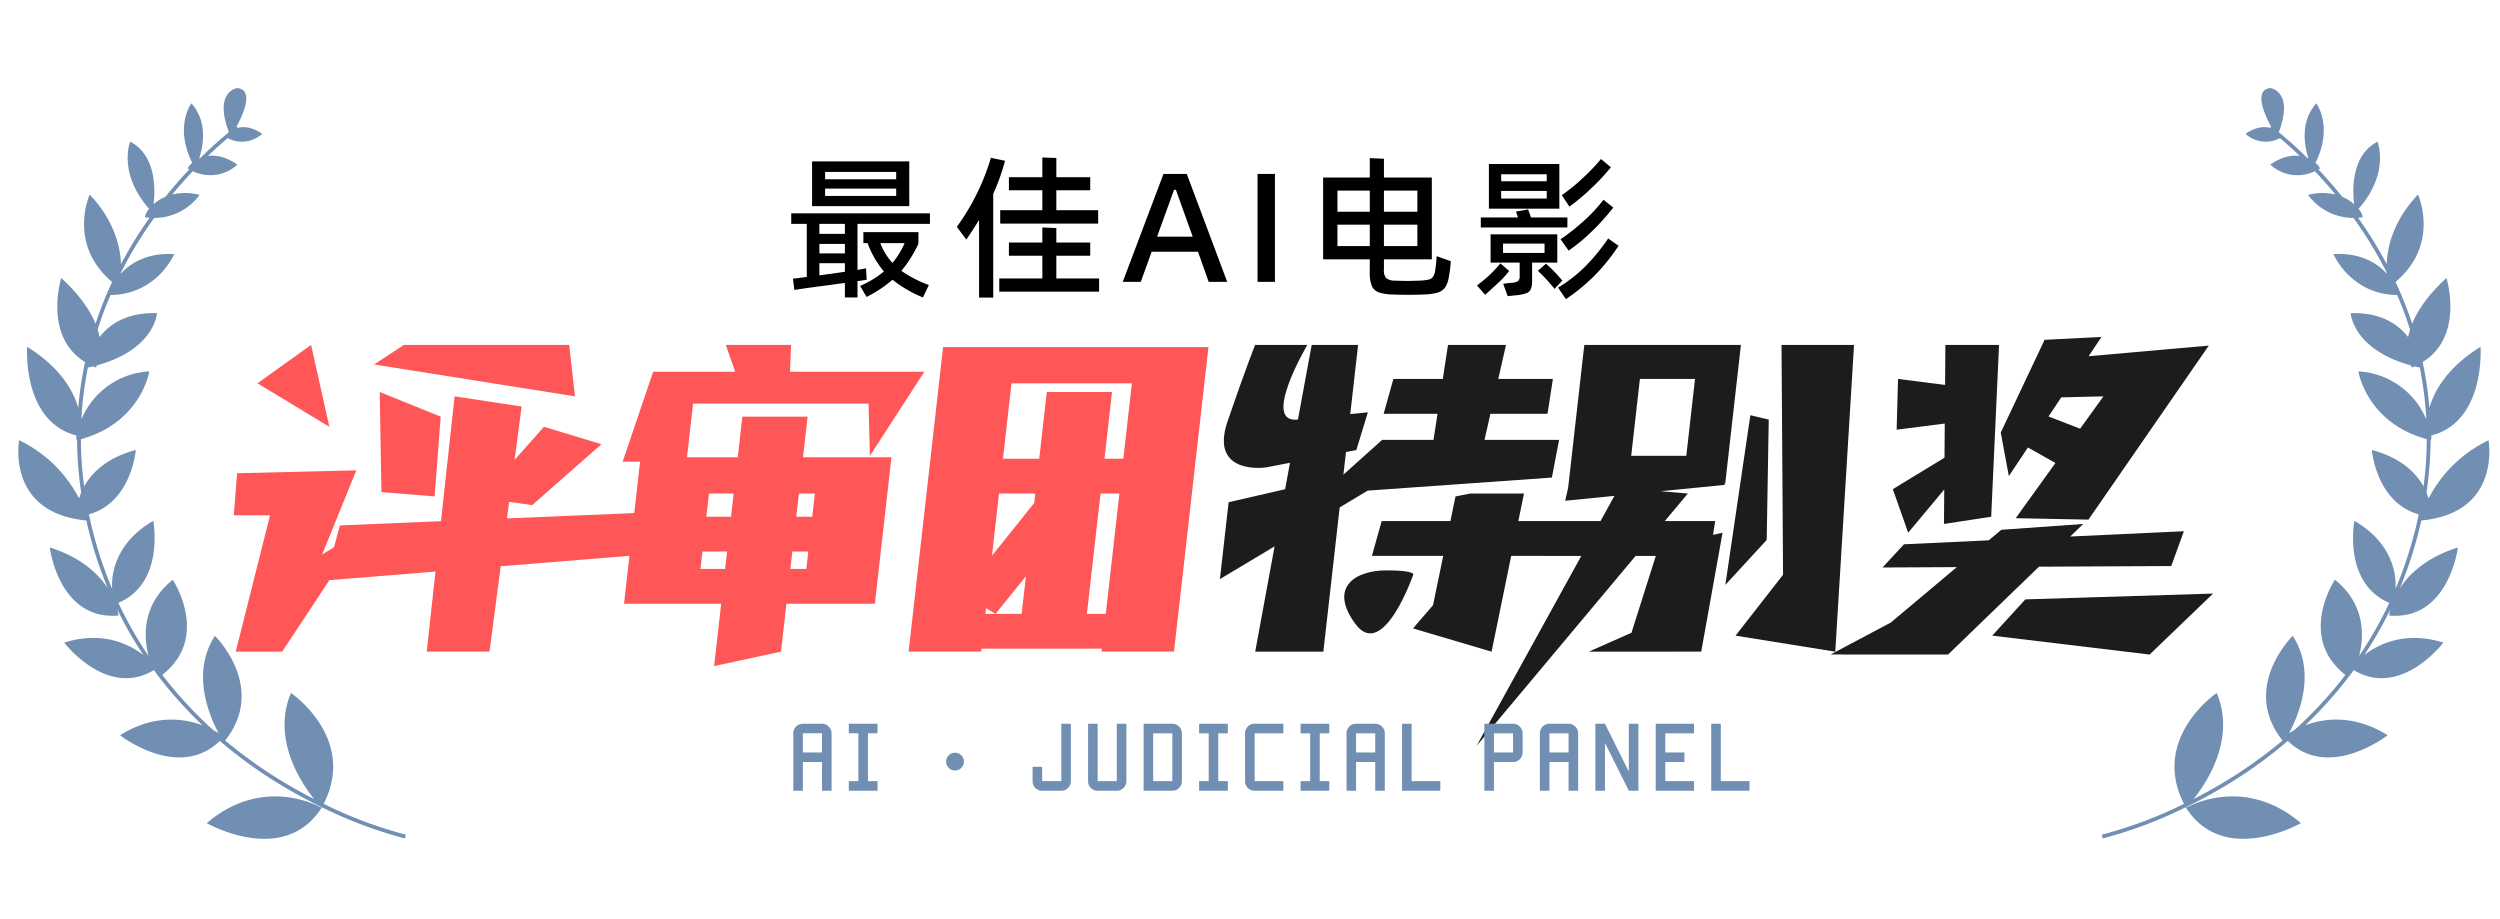
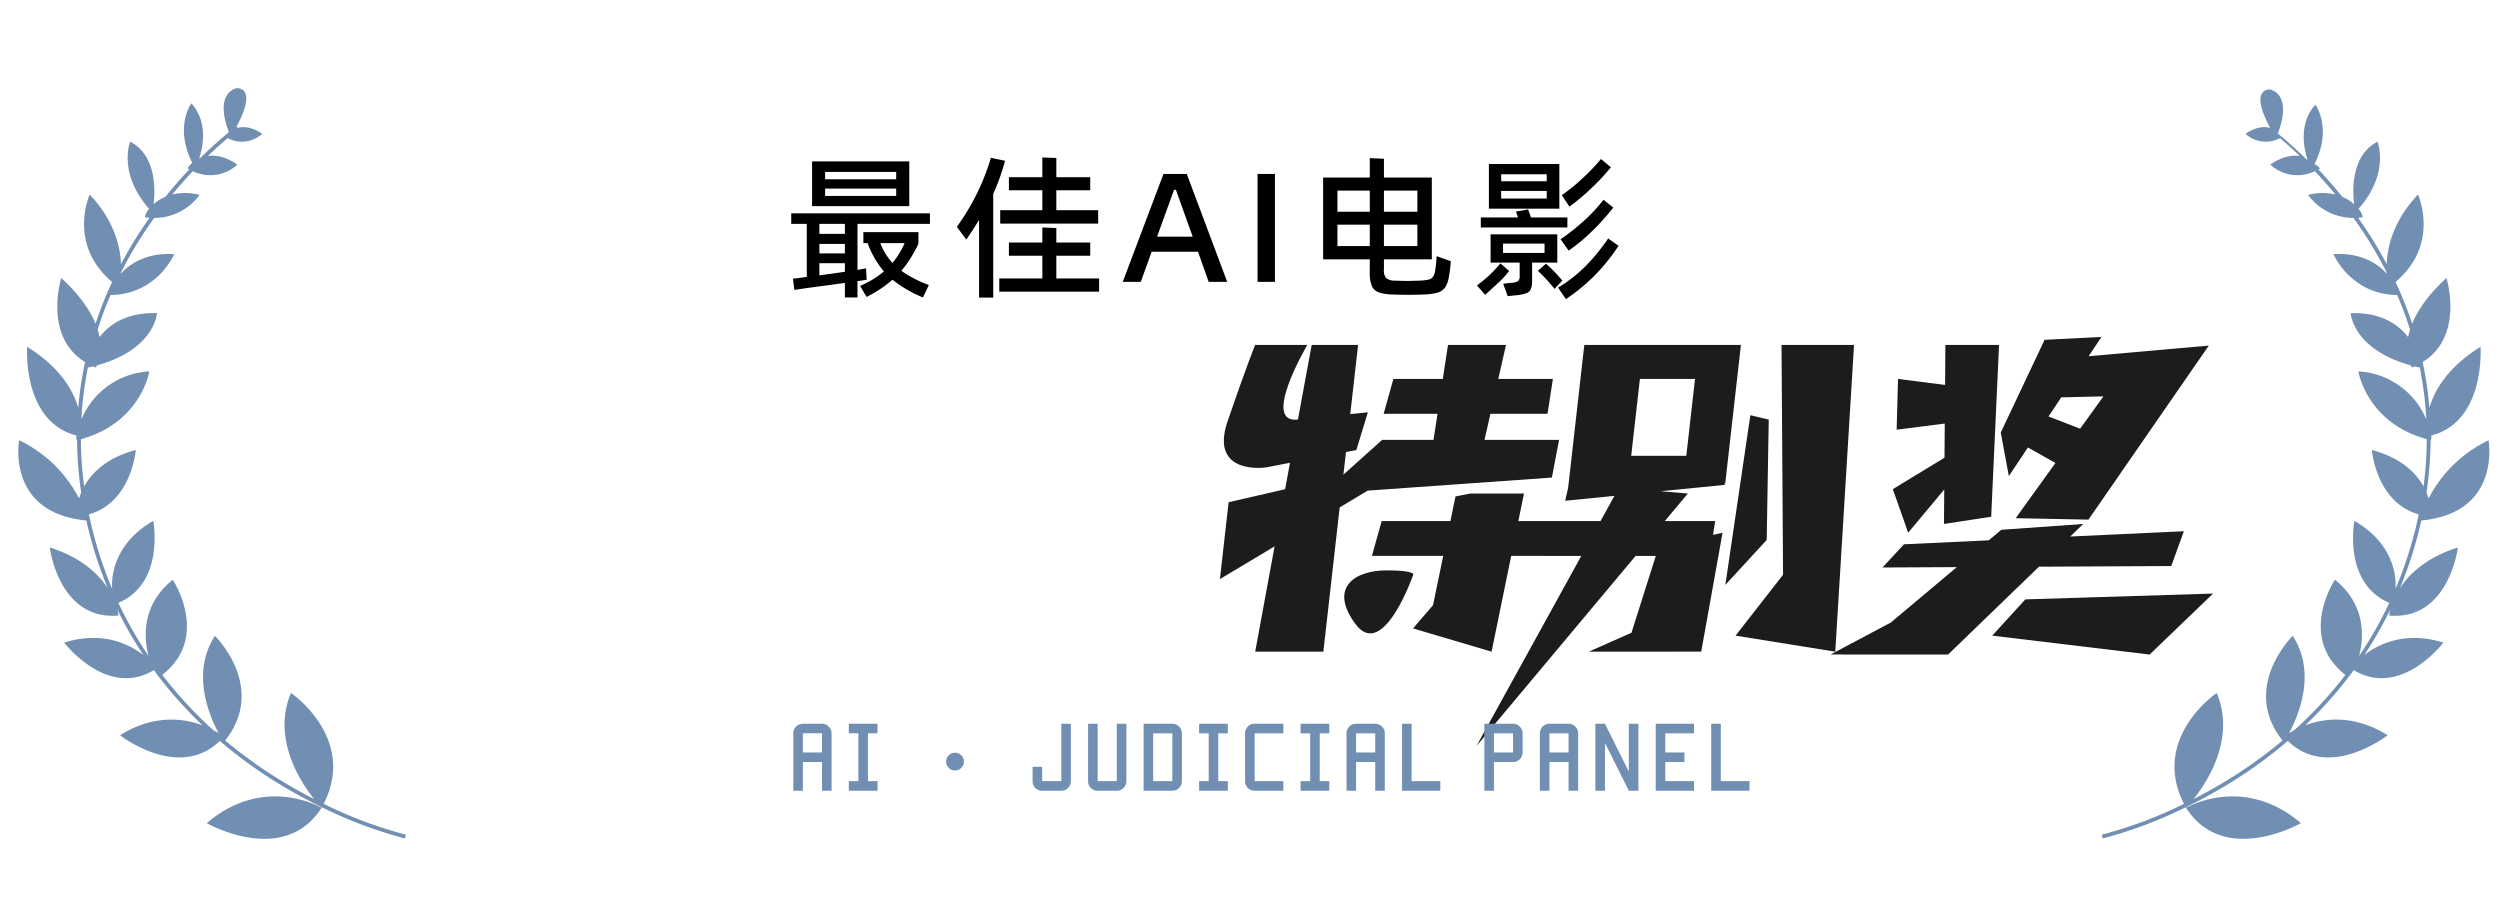
<svg xmlns="http://www.w3.org/2000/svg" id="_4" data-name="4" width="653" height="240" viewBox="0 0 653 240">
  <defs>
    <style>
      .cls-1 {
        fill: #fff;
      }

      .cls-2, .cls-3, .cls-4, .cls-5 {
        fill-rule: evenodd;
      }

      .cls-3 {
        fill: #718eb3;
      }

      .cls-4 {
        fill: #1c1c1e;
      }

      .cls-5 {
        fill: #ff5757;
      }
    </style>
  </defs>
  <rect id="矩形_1_拷贝" data-name="矩形 1 拷贝" class="cls-1" width="653" height="240" />
  <path id="最佳AI电影" class="cls-2" d="M470.115,3179.85H495.5v-11.7H470.115v11.7Zm3.411-7.03v-1.91h18.559v1.91H473.526Zm18.559,2.44v1.91H473.526v-1.91h18.559Zm-27.412,9.22h4.061v13.85c-1.706.24-2.911,0.39-3.614,0.44l0.365,2.97q3.33-.54,9.3-1.3c0.731-.11,2.031-0.29,3.9-0.53v3.78h3.289v-4.27c1.11-.13,1.909-0.26,2.4-0.36l-0.081-1.47-0.081-1.5-2.234.41v-12.02H500.9v-2.76H464.673v2.76Zm7.35,0h6.661v2.6h-6.661v-2.6Zm25.87,2.15H483.516v2.88h1.1a24.587,24.587,0,0,0,4.264,7.39,24.908,24.908,0,0,1-6.213,3.78l1.665,2.88a31.043,31.043,0,0,0,6.782-4.5,32.538,32.538,0,0,0,7.959,4.63l1.544-3.25a30.9,30.9,0,0,1-7.188-3.7,30.514,30.514,0,0,0,4.467-7.11v-3Zm-3.615,2.88a20.876,20.876,0,0,1-3.167,5.16,15.81,15.81,0,0,1-3.168-5.16h6.335Zm-22.255.21h6.661v2.47h-6.661v-2.47Zm0,5.03h6.661v2.24q-2.925.435-6.661,0.93v-3.17Zm47.231-10.35h25.585v-3.5H533.915v-5.2h8.853v-3.41h-8.853v-5.03l-3.655-.12v5.15h-8.732v3.41h8.732v5.2H519.254v3.5Zm-2.436-17.18a59.054,59.054,0,0,1-8.894,18.03l2.477,3.33q1.584-2.31,3.33-5.12v20.27h3.7v-27.09a56.059,56.059,0,0,0,3.086-8.65Zm25.95,25.58v-3.45h-8.853v-3.78l-3.655-.16v3.94h-8.732v3.45h8.732v5.93H519.01v3.45h26.073v-3.45H533.915v-5.93h8.853Zm35.778,6.82-10.558-28.18H561.9l-10.64,28.18h4.711l2.842-7.87h12.1l2.8,7.87h4.832Zm-13.889-24.04h0.488l4.386,12.23h-9.3Zm26.357,24.04v-28.18h-4.548v28.18h4.548Zm42.236-6.7a34.052,34.052,0,0,1-.407,3.86,3.751,3.751,0,0,1-.588,1.59,2.072,2.072,0,0,1-1.137.67,13.677,13.677,0,0,1-2.336.26c-1.408.05-2.491,0.08-3.248,0.08-0.705,0-1.787-.03-3.249-0.08a3.571,3.571,0,0,1-2.173-.63,2.9,2.9,0,0,1-.63-2.21v-2.72h12.509v-21.37H619.482v-4.91l-3.695-.16v5.07H603.6v21.37h12.183v3.41a9.067,9.067,0,0,0,.528,3.51,3.1,3.1,0,0,0,1.787,1.69,11.615,11.615,0,0,0,3.614.56q1.38,0.09,4.142.09t4.143-.09a14.238,14.238,0,0,0,3.452-.46,3.751,3.751,0,0,0,1.929-1.26,6.077,6.077,0,0,0,1-2.5,36.255,36.255,0,0,0,.568-4.47Zm-25.91-11.61v-5.52h8.447v5.52H607.34Zm12.142,0v-5.52h8.732v5.52h-8.732Zm-3.695,3.37v5.6H607.34v-5.6h8.447Zm12.427,0v5.6h-8.732v-5.6h8.732Zm47.962-17.14a51.818,51.818,0,0,1-5,5.2,43.446,43.446,0,0,1-5.238,4.22l1.99,3.01a53.353,53.353,0,0,0,5.624-4.71,53.917,53.917,0,0,0,5.219-5.57ZM646.9,3180.5h18.4v-11.66H646.9v11.66Zm3.208-7.15v-1.83H662v1.83H650.1Zm11.9,2.52v1.99H650.1v-1.99H662Zm5.726,15.59a47.2,47.2,0,0,0,6.234-5.2,59.125,59.125,0,0,0,5.422-6.05l-2.559-2.03a40.547,40.547,0,0,1-5.056,5.44,55.178,55.178,0,0,1-6.152,4.88Zm-9.827-8.65-0.772-2.11-3.168.57c0.108,0.27.285,0.78,0.528,1.54h-9.706v2.6H667.4v-2.6h-9.5Zm6.863,4.39H647.342v7.39h7.594v3.45a1.729,1.729,0,0,1-.406,1.38,3.892,3.892,0,0,1-1.868.45l-2.031.24,1.178,3.25,2.234-.24a11.719,11.719,0,0,0,2.639-.53,2,2,0,0,0,1.178-1.08,5.826,5.826,0,0,0,.325-2.21v-4.71h6.579v-7.39Zm13.28,1.09a51.158,51.158,0,0,1-5.787,7.11,37.979,37.979,0,0,1-7.29,5.73l2.031,3a49.01,49.01,0,0,0,7.817-6.47,51.46,51.46,0,0,0,5.95-7.46Zm-16.61,3.78H650.591v-2.44h10.843v2.44Zm-11.534,2.72a32.582,32.582,0,0,1-6.132,5.77l2.152,2.44,0.853-.78c1.3-1.16,2.376-2.16,3.229-2.98a19.923,19.923,0,0,0,2.172-2.46Zm9.787,1.95a44.577,44.577,0,0,1,4.346,4.71l2.03-2.15a35.971,35.971,0,0,0-4.264-4.43Z" transform="translate(-258 -3126)" />
  <path id="形状_2" data-name="形状 2" class="cls-3" d="M342.541,3335.96A112.474,112.474,0,0,0,364,3344.02l-0.22.98a114.036,114.036,0,0,1-21.7-8.15c-0.029.05-.05,0.1-0.079,0.15,0,0-.12-0.12-0.328-0.35a129.166,129.166,0,0,1-13.653-7.71,118.54,118.54,0,0,1-12.6-9.41c-10.841,10.5-26.063-1.49-26.063-1.49,8.833-5.51,16.593-4.43,21.529-2.59a108.875,108.875,0,0,1-11.7-13.08,6.317,6.317,0,0,1-.6-0.81c-0.13-.18-0.261-0.35-0.391-0.53-12.319,7.44-23.415-7.18-23.415-7.18,9.826-3.08,16.8.28,20.671,3.24a102,102,0,0,1-6.817-11.92,10.674,10.674,0,0,1,.316,1.61C273.326,3288.12,271,3269,271,3269c8.281,2.62,12.753,6.95,15.164,10.68a106.962,106.962,0,0,1-5.467-17.1c-0.049-.21-0.088-0.42-0.134-0.63C259.51,3259.96,263,3241,263,3241a34.13,34.13,0,0,1,15.657,15.22,14.577,14.577,0,0,1,.549-1.57,97.378,97.378,0,0,1-1.075-13.68L278,3241a3.5,3.5,0,0,1-.017-1.24c-14.3-3.67-12.886-23.18-12.886-23.18,8.624,5.39,12.05,11.4,13.351,15.98a94.253,94.253,0,0,1,1.766-11.98c-11-6.8-6.216-21.98-6.216-21.98,4.9,4.53,7.572,8.56,8.951,11.95a100.594,100.594,0,0,1,4.336-10.9c-11.75-9.94-5.856-22.83-5.856-22.83,6.394,6.76,7.993,13.52,8.168,18.17,1.638-3.09,3.342-5.95,5.037-8.54,0.808-1.23,1.627-2.43,2.449-3.58-0.406-.04-0.811-0.08-1.236-0.15a4.509,4.509,0,0,1,1.11-2.17C288.691,3171.17,292,3163,292,3163c6.756,3.53,6.588,12.3,6.111,16.34a11.382,11.382,0,0,1,3.1-1.94c2.14-2.66,4.249-5.06,6.236-7.17-0.149-.08-0.293-0.14-0.444-0.23a4.482,4.482,0,0,1,1.217-1.46C303.45,3158.97,308,3153,308,3153c4.223,4.76,3.147,10.94,2.039,14.38,0.093-.04.2-0.07,0.3-0.11,2.94-2.91,5.444-5.09,7.13-6.47,0.1-.09.2-0.19,0.316-0.28C313.749,3149.78,320,3149,320,3149c4.28,0.47,1.725,6.48-.2,10.06l0.243,0.34c1.647-.42,3.833-0.25,6.43,1.56a7.857,7.857,0,0,1-8.992,1.12c-1.359,1.14-3.135,2.7-5.176,4.66,2.078-.28,4.679.16,7.7,2.26a10.462,10.462,0,0,1-11.639,1.71c-1.718,1.82-3.532,3.85-5.381,6.1a14.483,14.483,0,0,1,7.153.11,14.743,14.743,0,0,1-11.868,6.01c-0.947,1.32-1.889,2.68-2.818,4.1a106.675,106.675,0,0,0-5.867,10.17c-0.006.1-.009,0.2-0.015,0.3,2.539-2.84,7-5.54,13.94-5.13,0,0-4.45,10.54-16.635,10.69,0-.01,0-0.04,0-0.05-1.227,2.86-2.362,5.9-3.369,9.08a17.022,17.022,0,0,1,.5,1.95c2.648-3.42,7.3-6.52,15-6.23,0,0-.524,9.45-15.693,13.62a5.2,5.2,0,0,1-.306.57c-0.243-.1-0.465-0.2-0.7-0.31-0.426.11-.855,0.21-1.3,0.31-0.009-.05-0.01-0.12-0.016-0.18a92.665,92.665,0,0,0-1.738,13.75A20.418,20.418,0,0,1,297,3223s-2.1,13.39-17.871,17.71a95.72,95.72,0,0,0,.849,12.34c2.023-3.65,6.063-7.56,13.5-9.51,0,0-1.127,13.73-12.246,16.8,0.14,0.67.276,1.34,0.431,2.01a105.39,105.39,0,0,0,5.638,17.48c-0.337-4.7,1.482-12.45,10.732-17.78,0,0,3.119,16.23-9.114,21.41a101.347,101.347,0,0,0,7.91,13.91c-1.511-5.46-1.418-13.83,6.3-19.94,0,0,9.928,14.96-2.75,24.85a108.246,108.246,0,0,0,13.329,14.42c0.535,0.29,1.013.56,1.4,0.8-2.55-4.73-7.188-15.83-.973-25.41,0,0,13.714,13.37,2.68,27.33a119.092,119.092,0,0,0,11.714,8.66,128.261,128.261,0,0,0,11.5,6.63c-3.722-4.69-10.986-15.98-6.026-27.71C334,3307,351.316,3318.77,342.541,3335.96ZM312,3341c15.125-12.87,30-4,30-4C332.037,3352.49,312,3341,312,3341Z" transform="translate(-258 -3126)" />
-   <path id="形状_2_拷贝" data-name="形状 2 拷贝" class="cls-3" d="M908,3241s3.49,18.96-17.563,20.95c-0.046.21-.085,0.42-0.134,0.63a106.962,106.962,0,0,1-5.467,17.1c2.411-3.73,6.883-8.06,15.164-10.68,0,0-2.326,19.12-17.951,17.78a10.674,10.674,0,0,1,.316-1.61,102,102,0,0,1-6.817,11.92c3.869-2.96,10.845-6.32,20.671-3.24,0,0-11.1,14.62-23.415,7.18-0.13.18-.261,0.35-0.391,0.53a6.317,6.317,0,0,1-.6.81,108.875,108.875,0,0,1-11.7,13.08c4.936-1.84,12.7-2.92,21.529,2.59,0,0-15.222,11.99-26.063,1.49a118.54,118.54,0,0,1-12.6,9.41,129.166,129.166,0,0,1-13.653,7.71c-0.208.23-.328,0.35-0.328,0.35-0.029-.05-0.05-0.1-0.079-0.15a114.036,114.036,0,0,1-21.7,8.15l-0.22-.98a112.474,112.474,0,0,0,21.459-8.06C819.684,3318.77,837,3307,837,3307c4.96,11.73-2.3,23.02-6.026,27.71a128.261,128.261,0,0,0,11.5-6.63,119.092,119.092,0,0,0,11.714-8.66c-11.034-13.96,2.68-27.33,2.68-27.33,6.216,9.58,1.577,20.68-.973,25.41,0.386-.24.864-0.51,1.4-0.8a108.246,108.246,0,0,0,13.329-14.42c-12.678-9.89-2.75-24.85-2.75-24.85,7.714,6.11,7.807,14.48,6.3,19.94a101.347,101.347,0,0,0,7.91-13.91c-12.233-5.18-9.114-21.41-9.114-21.41,9.25,5.33,11.069,13.08,10.732,17.78a105.39,105.39,0,0,0,5.638-17.48c0.156-.67.291-1.34,0.431-2.01-11.119-3.07-12.246-16.8-12.246-16.8,7.442,1.95,11.482,5.86,13.5,9.51a95.72,95.72,0,0,0,.849-12.34C876.1,3236.39,874,3223,874,3223a20.418,20.418,0,0,1,17.754,12.57,92.665,92.665,0,0,0-1.738-13.75c-0.006.06-.007,0.13-0.016,0.18-0.448-.1-0.877-0.2-1.3-0.31-0.232.11-.454,0.21-0.7,0.31a5.2,5.2,0,0,1-.306-0.57c-15.169-4.17-15.693-13.62-15.693-13.62,7.7-.29,12.354,2.81,15,6.23a17.022,17.022,0,0,1,.5-1.95c-1.007-3.18-2.142-6.22-3.369-9.08,0,0.01,0,.04,0,0.05-12.185-.15-16.635-10.69-16.635-10.69,6.944-.41,11.4,2.29,13.94,5.13-0.006-.1-0.009-0.2-0.015-0.3a106.675,106.675,0,0,0-5.867-10.17c-0.929-1.42-1.871-2.78-2.818-4.1a14.743,14.743,0,0,1-11.868-6.01,14.483,14.483,0,0,1,7.153-.11c-1.849-2.25-3.663-4.28-5.381-6.1A10.462,10.462,0,0,1,851,3169c3.019-2.1,5.62-2.54,7.7-2.26-2.041-1.96-3.817-3.52-5.176-4.66a7.857,7.857,0,0,1-8.992-1.12c2.6-1.81,4.783-1.98,6.43-1.56l0.243-.34c-1.928-3.58-4.483-9.59-.2-10.06,0,0,6.25.78,2.219,11.52,0.116,0.09.218,0.19,0.316,0.28,1.686,1.38,4.19,3.56,7.13,6.47,0.1,0.04.2,0.07,0.3,0.11-1.108-3.44-2.184-9.62,2.039-14.38,0,0,4.55,5.97-.217,15.54A4.482,4.482,0,0,1,864,3170c-0.151.09-.295,0.15-0.444,0.23,1.987,2.11,4.1,4.51,6.236,7.17a11.382,11.382,0,0,1,3.1,1.94c-0.477-4.04-.645-12.81,6.111-16.34,0,0,3.309,8.17-4.957,17.55a4.509,4.509,0,0,1,1.11,2.17c-0.425.07-.83,0.11-1.236,0.15,0.822,1.15,1.641,2.35,2.449,3.58,1.7,2.59,3.4,5.45,5.037,8.54,0.175-4.65,1.774-11.41,8.168-18.17,0,0,5.894,12.89-5.856,22.83a100.594,100.594,0,0,1,4.336,10.9c1.379-3.39,4.05-7.42,8.951-11.95,0,0,4.784,15.18-6.216,21.98a94.253,94.253,0,0,1,1.766,11.98c1.3-4.58,4.727-10.59,13.351-15.98,0,0,1.418,19.51-12.886,23.18A3.5,3.5,0,0,1,893,3241l-0.131-.03a97.378,97.378,0,0,1-1.075,13.68,14.577,14.577,0,0,1,.549,1.57A34.13,34.13,0,0,1,908,3241Zm-49,100s-20.037,11.49-30-4C829,3337,843.875,3328.13,859,3341Z" transform="translate(-258 -3126)" />
+   <path id="形状_2_拷贝" data-name="形状 2 拷贝" class="cls-3" d="M908,3241s3.49,18.96-17.563,20.95c-0.046.21-.085,0.42-0.134,0.63a106.962,106.962,0,0,1-5.467,17.1c2.411-3.73,6.883-8.06,15.164-10.68,0,0-2.326,19.12-17.951,17.78a10.674,10.674,0,0,1,.316-1.61,102,102,0,0,1-6.817,11.92c3.869-2.96,10.845-6.32,20.671-3.24,0,0-11.1,14.62-23.415,7.18-0.13.18-.261,0.35-0.391,0.53a6.317,6.317,0,0,1-.6.81,108.875,108.875,0,0,1-11.7,13.08c4.936-1.84,12.7-2.92,21.529,2.59,0,0-15.222,11.99-26.063,1.49a118.54,118.54,0,0,1-12.6,9.41,129.166,129.166,0,0,1-13.653,7.71c-0.208.23-.328,0.35-0.328,0.35-0.029-.05-0.05-0.1-0.079-0.15a114.036,114.036,0,0,1-21.7,8.15l-0.22-.98a112.474,112.474,0,0,0,21.459-8.06C819.684,3318.77,837,3307,837,3307c4.96,11.73-2.3,23.02-6.026,27.71a128.261,128.261,0,0,0,11.5-6.63,119.092,119.092,0,0,0,11.714-8.66c-11.034-13.96,2.68-27.33,2.68-27.33,6.216,9.58,1.577,20.68-.973,25.41,0.386-.24.864-0.51,1.4-0.8a108.246,108.246,0,0,0,13.329-14.42c-12.678-9.89-2.75-24.85-2.75-24.85,7.714,6.11,7.807,14.48,6.3,19.94a101.347,101.347,0,0,0,7.91-13.91c-12.233-5.18-9.114-21.41-9.114-21.41,9.25,5.33,11.069,13.08,10.732,17.78a105.39,105.39,0,0,0,5.638-17.48c0.156-.67.291-1.34,0.431-2.01-11.119-3.07-12.246-16.8-12.246-16.8,7.442,1.95,11.482,5.86,13.5,9.51a95.72,95.72,0,0,0,.849-12.34C876.1,3236.39,874,3223,874,3223a20.418,20.418,0,0,1,17.754,12.57,92.665,92.665,0,0,0-1.738-13.75c-0.006.06-.007,0.13-0.016,0.18-0.448-.1-0.877-0.2-1.3-0.31-0.232.11-.454,0.21-0.7,0.31a5.2,5.2,0,0,1-.306-0.57c-15.169-4.17-15.693-13.62-15.693-13.62,7.7-.29,12.354,2.81,15,6.23a17.022,17.022,0,0,1,.5-1.95c-1.007-3.18-2.142-6.22-3.369-9.08,0,0.01,0,.04,0,0.05-12.185-.15-16.635-10.69-16.635-10.69,6.944-.41,11.4,2.29,13.94,5.13-0.006-.1-0.009-0.2-0.015-0.3a106.675,106.675,0,0,0-5.867-10.17c-0.929-1.42-1.871-2.78-2.818-4.1a14.743,14.743,0,0,1-11.868-6.01,14.483,14.483,0,0,1,7.153-.11c-1.849-2.25-3.663-4.28-5.381-6.1A10.462,10.462,0,0,1,851,3169c3.019-2.1,5.62-2.54,7.7-2.26-2.041-1.96-3.817-3.52-5.176-4.66a7.857,7.857,0,0,1-8.992-1.12c2.6-1.81,4.783-1.98,6.43-1.56c-1.928-3.58-4.483-9.59-.2-10.06,0,0,6.25.78,2.219,11.52,0.116,0.09.218,0.19,0.316,0.28,1.686,1.38,4.19,3.56,7.13,6.47,0.1,0.04.2,0.07,0.3,0.11-1.108-3.44-2.184-9.62,2.039-14.38,0,0,4.55,5.97-.217,15.54A4.482,4.482,0,0,1,864,3170c-0.151.09-.295,0.15-0.444,0.23,1.987,2.11,4.1,4.51,6.236,7.17a11.382,11.382,0,0,1,3.1,1.94c-0.477-4.04-.645-12.81,6.111-16.34,0,0,3.309,8.17-4.957,17.55a4.509,4.509,0,0,1,1.11,2.17c-0.425.07-.83,0.11-1.236,0.15,0.822,1.15,1.641,2.35,2.449,3.58,1.7,2.59,3.4,5.45,5.037,8.54,0.175-4.65,1.774-11.41,8.168-18.17,0,0,5.894,12.89-5.856,22.83a100.594,100.594,0,0,1,4.336,10.9c1.379-3.39,4.05-7.42,8.951-11.95,0,0,4.784,15.18-6.216,21.98a94.253,94.253,0,0,1,1.766,11.98c1.3-4.58,4.727-10.59,13.351-15.98,0,0,1.418,19.51-12.886,23.18A3.5,3.5,0,0,1,893,3241l-0.131-.03a97.378,97.378,0,0,1-1.075,13.68,14.577,14.577,0,0,1,.549,1.57A34.13,34.13,0,0,1,908,3241Zm-49,100s-20.037,11.49-30-4C829,3337,843.875,3328.13,859,3341Z" transform="translate(-258 -3126)" />
  <path id="形状_45" data-name="形状 45" class="cls-4" d="M803.5,3261.73l-19-.38,10.385-14.42-7.193-4.05-4.979,7.48L780.591,3239l11.456-24.24,14.859-.76-3.352,5.04,31.385-2.77Zm-7.1-31.94-3.323,4.99,8.252,3.2,6.088-8.45Zm-30.635,33.07,0.071-9-9.419,11.28-4.017-11.37,13.5-8.21,0.071-8.93-12.572,1.61,0.365-13.26,12.288,1.56,0.083-10.45h14.015l-2.052,44.88Zm-10.449,5.31,22.146-1.04,3.283-2.75,21.383-1.52-3.393,3.28,29.693-1.38-3.3,9.09-34.546.17-23.753,22.95H747.512l-11.361-.02,15.716-8.33,17.264-14.49-19.422.1Zm-43.989,23.86,12.407-15.91-0.4-60.03h18.939l-4.9,80.13Zm-2.665-13.26,6.532-44.32,4.8,1.14-0.529,31.44Zm-0.313-26.51,0.242,0.38-16.808,1.67,7.081,0.6-6.027,7.2h13.166l-0.556,3.59,2.486-.56-5.571,31.06-29.387.02,11.166-4.95,6.356-20.07h-5.272l-41.55,49.62,27.362-49.62H652.727l-5.127,25.02-20.524-6.08,5.232-6.07,2.66-12.87H616.342l2.545-9.09h17.959l1.33-6.44,3.873-.76h14.015l-1.474,7.2h21.463l3.631-6.59-12.849,1.28,0.775-3.5,4.213-37.21h40.908l-4.1,36.17h-0.284Zm-22.006-27.28-2.273,20.08h14.394l2.273-20.08H686.346Zm-22.992,25.76-48.112,3.41-7.314,4.38-4.267,37.69h-17.8l5.065-27.51-14.282,8.55,2.273-20.08,14.759-3.4,1.269-6.9-6.286,1.21s-14.916,2.21-9.991-12.12,7.175-19.88,7.175-19.88h13.636s-12.1,20.5-2.587,19.5c0.045,0,.089-0.01.135-0.01l3.588-19.49h12.121l-2.046,18.07c2.845-.29,4.6-0.46,4.6-0.46l-3.009,9.84-2.711.53-0.67,5.91,10.12-9.09h13.421l1.04-6.81H619.409l2.544-9.1h12.908l1.357-8.89h15.151l-2.015,8.89h14.265l-1.408,9.1H647.3l-1.544,6.81h19.475Zm-43.274,24.24c7.83,0,7.068,1.14,7.068,1.14s-7.876,22.64-15.094,12.88S612.25,3274.98,620.08,3274.98Zm215.977,6.06-16.576,15.93-41.107-4.94,8.648-9.47Z" transform="translate(-258 -3126)" />
-   <path id="矩形_2" data-name="矩形 2" class="cls-5" d="M564.649,3296.2H545.71l0.086-.76H514.357l-0.086.76H495.332l9.006-79.55h69.317Zm-17.824-9.85,3.559-31.44H545.46l-3.559,31.44h4.924Zm-31.439,0h9.469l1.116-9.85-7.934,9.85-2.483-1.49Zm1.722-15.21,11.027-13.76,0.28-2.47h-9.469Zm5.1-45.02-2.23,19.7h9.469l1.973-17.43h17.045l-1.972,17.43h4.924l2.23-19.7H522.205Zm-36.992,18.94-0.35-13.64H439.03l-1.587,14.02H450.7l1.2-10.61h17.045l-1.2,10.61h23.106l-4.332,38.26H463.414L462,3296.2l-17.474,3.78,1.844-16.28H420.991l1.417-12.52-33.625,2.73-2.919,22.29h-16.4l2.284-20.91-27.716,2.25L331.7,3296.22H319.575l8.958-35.63h-9.47l0.865-10.98,31.146-.76-8.927,21.97,3.1-1.89,1.542-5.69,26.39-1.11,3.563-32.6,17.5,2.65-1.824,13.93,7.663-8.63,15.016,4.55-18.089,15.91-6.028-.85-0.566,4.32,33.252-1.4,1.522-13.43h-4.546l7.962-23.49h21.415l-2.44-7H464.63l-0.284,7h35.1Zm-14.373,9.85h-4.166l-0.686,6.06h4.166Zm-2.23,19.7,0.515-4.55h-4.167l-0.514,4.55h4.166Zm-18.981-19.7h-6.44l-0.686,6.06h6.439Zm-2.231,19.7,0.515-4.55h-6.439l-0.515,4.55H447.4Zm-89.77-20.08-0.45-26.14,15.937,6.44-1.6,20.84Zm5.867-38.44h43.181l1.509,13.44-52.465-8.33Zm-24.242,0,4.774,21.39-18.788-11.36Z" transform="translate(-258 -3126)" />
  <path id="AI_·_Judicial_panel" data-name="AI · Judicial panel" class="cls-3" d="M704.971,3332.54v-17.5h2.5v15h7.5v2.5h-10Zm-14.5-17.5h10v2.5h-7.5v5h5v2.5h-5v5h7.5v2.5h-10v-17.5Zm-13.26,5v12.5h-2.5v-17.5h2.5l6.24,12.5v-12.5h2.5v17.5h-2.5Zm-9.5,5h-5v7.5h-2.5v-15a2.492,2.492,0,0,1,2.5-2.5h5a2.355,2.355,0,0,1,1.74.74,2.4,2.4,0,0,1,.76,1.76v15h-2.5v-7.5Zm0-7.5h-5v5h5v-5Zm-14.5,7.5h-5v7.5h-2.5v-17.5h7.5a2.355,2.355,0,0,1,1.74.74,2.4,2.4,0,0,1,.76,1.76v5a2.442,2.442,0,0,1-.76,1.78A2.371,2.371,0,0,1,653.211,3325.04Zm0-7.5h-5v5h5v-5Zm-29-2.5h2.5v15h7.5v2.5h-10v-17.5Zm-7,10h-5v7.5h-2.5v-15a2.492,2.492,0,0,1,2.5-2.5h5a2.355,2.355,0,0,1,1.74.74,2.4,2.4,0,0,1,.76,1.76v15h-2.5v-7.5Zm0-7.5h-5v5h5v-5Zm-19.5,12.5h2.5v-12.5h-2.5v-2.5h7.5v2.5h-2.5v12.5h2.5v2.5h-7.5v-2.5Zm-13.78,1.78a2.429,2.429,0,0,1-.72-1.78v-12.5a2.492,2.492,0,0,1,2.5-2.5h7.5v2.5h-7.5v12.5h7.5v2.5h-7.5A2.419,2.419,0,0,1,583.931,3331.82Zm-12.72-1.78h2.5v-12.5h-2.5v-2.5h7.5v2.5h-2.5v12.5h2.5v2.5h-7.5v-2.5Zm-7,2.5h-7.5v-17.5h7.5a2.355,2.355,0,0,1,1.74.74,2.4,2.4,0,0,1,.76,1.76v12.5a2.442,2.442,0,0,1-.76,1.78A2.371,2.371,0,0,1,564.211,3332.54Zm0-15h-5v12.5h5v-12.5Zm-14.5,15h-5a2.459,2.459,0,0,1-2.5-2.5v-15h2.5v15h5v-15h2.5v15a2.442,2.442,0,0,1-.76,1.78A2.371,2.371,0,0,1,549.711,3332.54Zm-14.5,0h-5a2.459,2.459,0,0,1-2.5-2.5v-3.76h2.5v3.76h5v-15h2.5v15a2.442,2.442,0,0,1-.76,1.78A2.371,2.371,0,0,1,535.211,3332.54Zm-27.757-5.29a2.32,2.32,0,1,1,2.32-2.32A2.322,2.322,0,0,1,507.454,3327.25Zm-27.743,2.79h2.5v-12.5h-2.5v-2.5h7.5v2.5h-2.5v12.5h2.5v2.5h-7.5v-2.5Zm-7-5h-5v7.5h-2.5v-15a2.492,2.492,0,0,1,2.5-2.5h5a2.355,2.355,0,0,1,1.74.74,2.4,2.4,0,0,1,.76,1.76v15h-2.5v-7.5Zm0-7.5h-5v5h5v-5Z" transform="translate(-258 -3126)" />
</svg>